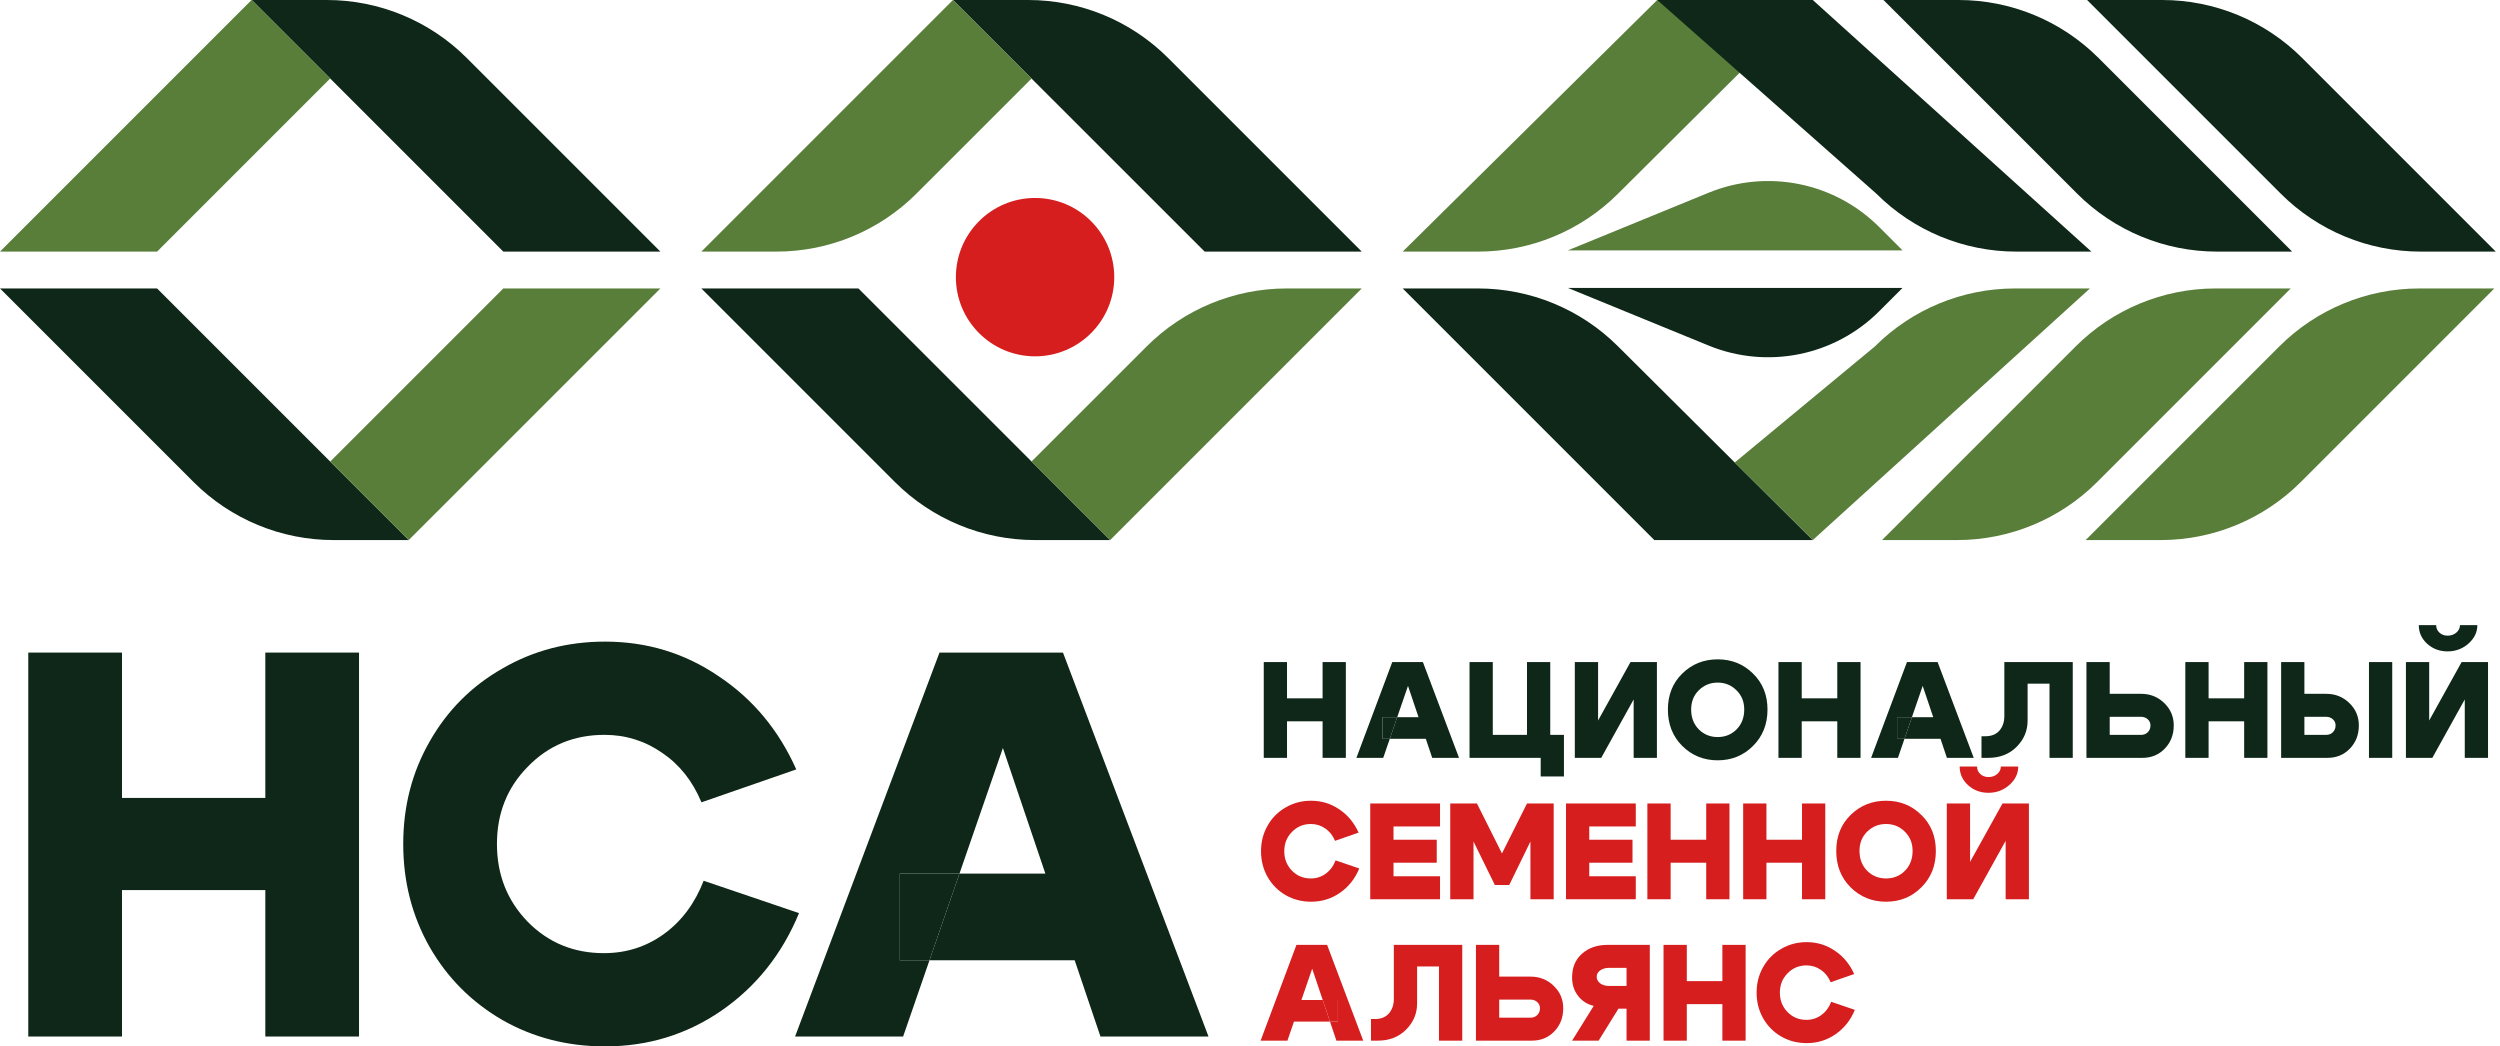
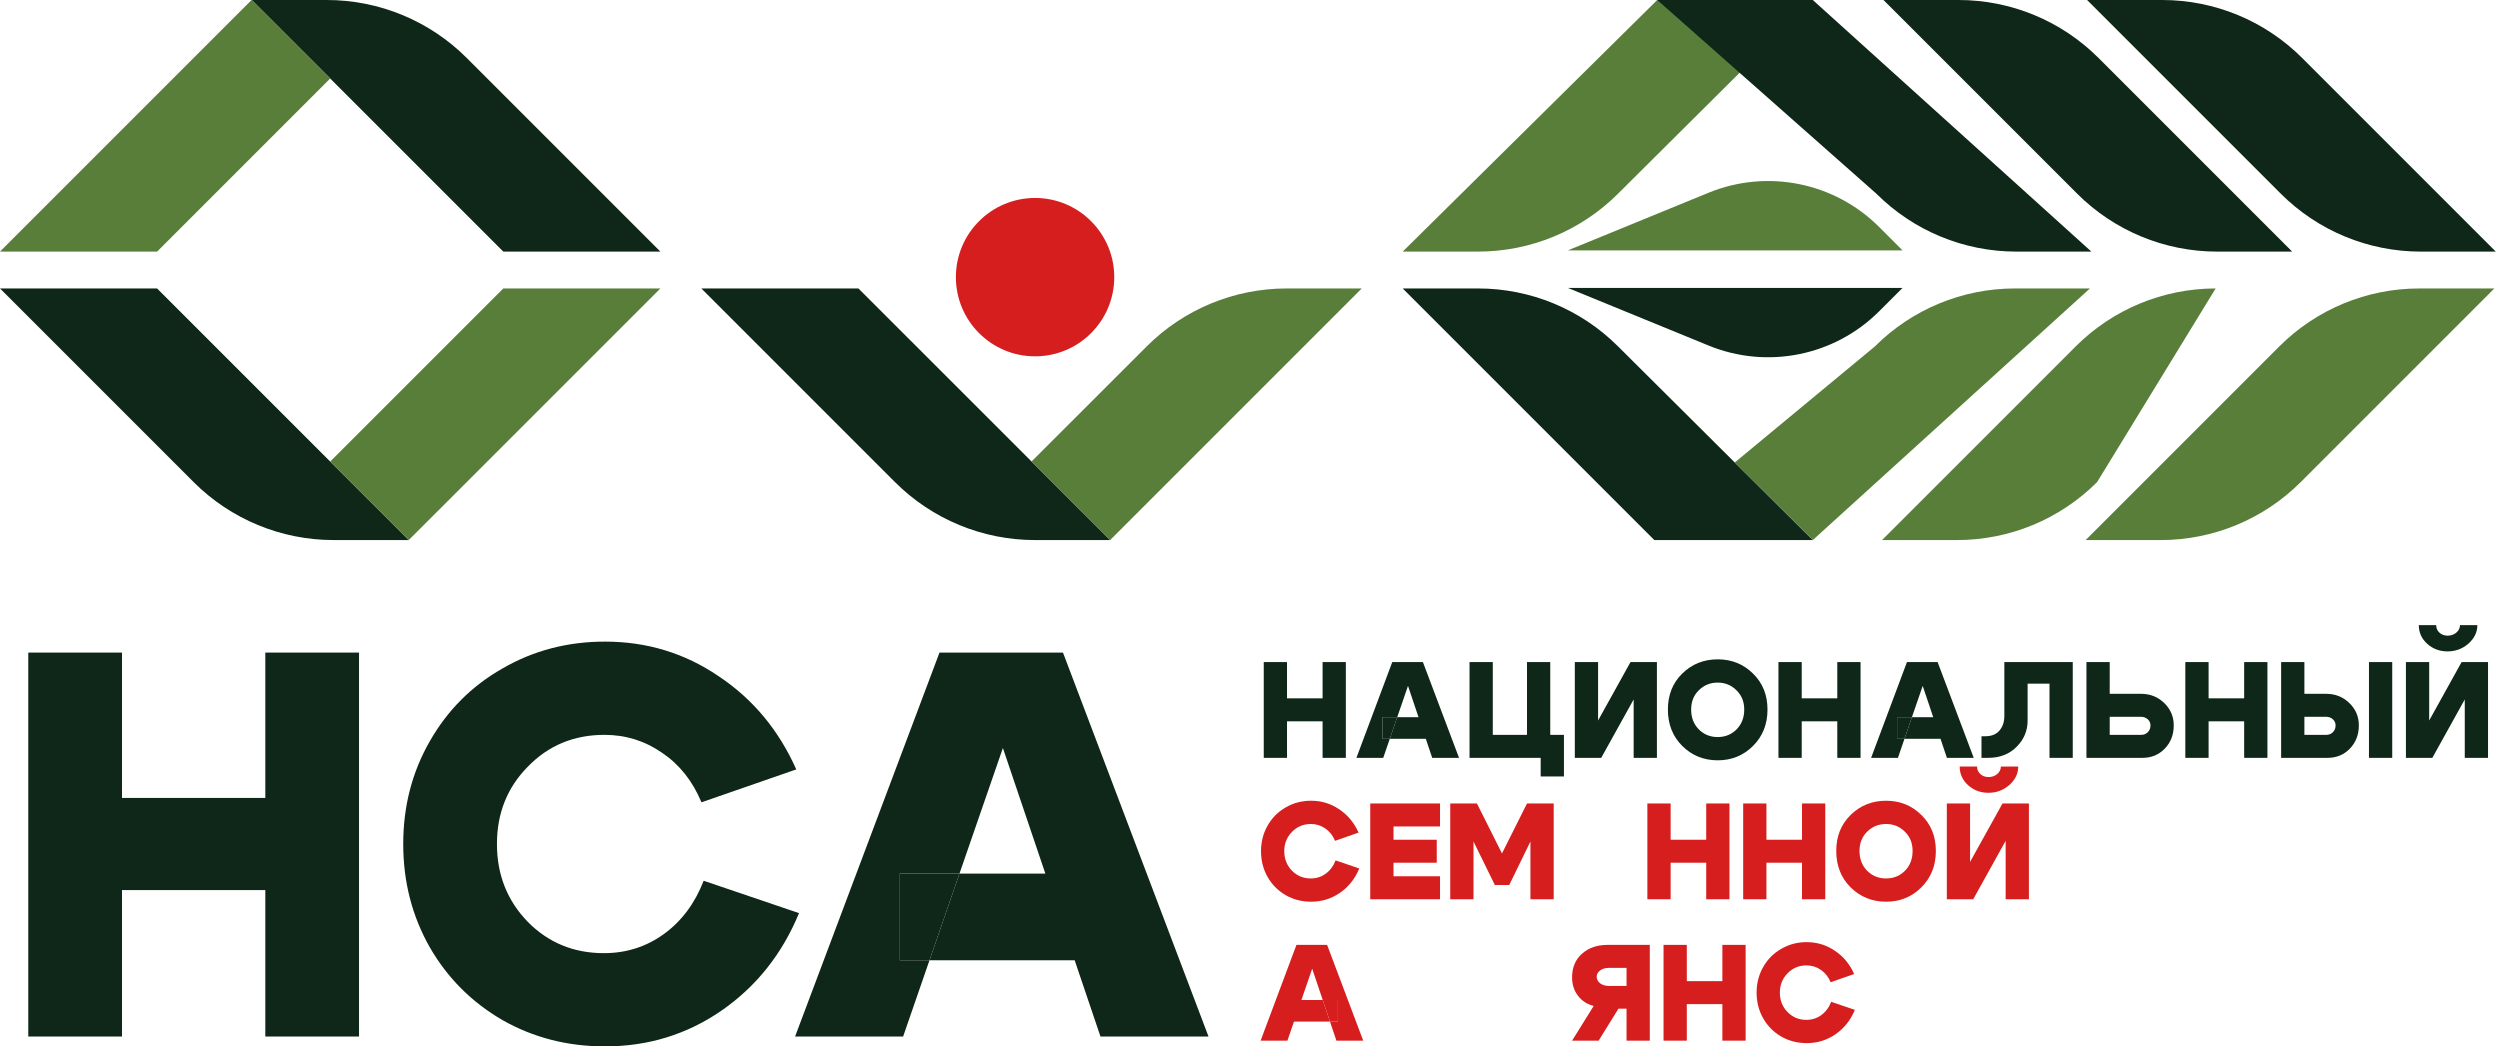
<svg xmlns="http://www.w3.org/2000/svg" width="442" height="185" viewBox="0 0 442 185" fill="none">
  <path d="M223.432 133.988V117.054H227.544V123.465H233.834V117.054H237.946V133.988H233.834V127.529H227.544V133.988H223.432Z" fill="#0E2718" />
  <path d="M274.085 129.924H276.504V137.278H272.392V133.988H259.812V117.054H263.925V129.924H269.973V117.054H274.085V129.924Z" fill="#0E2718" />
  <path d="M292.943 133.988H288.83V123.658L283.097 133.988H278.428V117.054H282.541V127.384L288.274 117.054H292.943V133.988Z" fill="#0E2718" />
  <path d="M298.995 125.449C298.995 126.868 299.447 128.037 300.35 128.956C301.253 129.859 302.366 130.311 303.688 130.311C305.01 130.311 306.123 129.859 307.026 128.956C307.93 128.037 308.381 126.868 308.381 125.449C308.381 124.062 307.921 122.925 307.002 122.038C306.099 121.135 304.994 120.683 303.688 120.683C302.382 120.683 301.269 121.135 300.35 122.038C299.447 122.925 298.995 124.062 298.995 125.449ZM294.883 125.449C294.883 122.868 295.729 120.748 297.423 119.086C299.132 117.409 301.221 116.571 303.688 116.571C306.155 116.571 308.236 117.409 309.929 119.086C311.639 120.748 312.493 122.868 312.493 125.449C312.493 128.045 311.639 130.19 309.929 131.883C308.236 133.577 306.155 134.423 303.688 134.423C301.221 134.423 299.132 133.577 297.423 131.883C295.729 130.19 294.883 128.045 294.883 125.449Z" fill="#0E2718" />
  <path d="M314.431 133.988V117.054H318.543V123.465H324.833V117.054H328.945V133.988H324.833V127.529H318.543V133.988H314.431Z" fill="#0E2718" />
  <path d="M351.029 130.166C352.094 130.166 352.916 129.835 353.497 129.174C354.077 128.497 354.368 127.642 354.368 126.61V117.054H366.463V133.988H362.351V120.877H358.48V127.432C358.48 129.206 357.827 130.746 356.521 132.053C355.23 133.343 353.561 133.988 351.513 133.988H350.328V130.166H351.029Z" fill="#0E2718" />
  <path d="M372.996 117.054V122.667H378.536C380.149 122.667 381.511 123.207 382.624 124.287C383.753 125.368 384.318 126.69 384.318 128.255C384.318 129.9 383.785 131.271 382.721 132.367C381.673 133.448 380.358 133.988 378.778 133.988H368.884V117.054H372.996ZM378.536 129.924C379.02 129.924 379.415 129.771 379.721 129.464C380.044 129.142 380.205 128.739 380.205 128.255C380.205 127.819 380.044 127.456 379.721 127.166C379.399 126.876 379.004 126.731 378.536 126.731H372.996V129.924H378.536Z" fill="#0E2718" />
  <path d="M386.365 133.988V117.054H390.478V123.465H396.768V117.054H400.88V133.988H396.768V127.529H390.478V133.988H386.365Z" fill="#0E2718" />
  <path d="M422.947 133.988H418.834V117.054H422.947V133.988ZM407.416 117.054V122.667H411.263C412.875 122.667 414.238 123.207 415.351 124.287C416.48 125.368 417.044 126.69 417.044 128.255C417.044 129.9 416.512 131.271 415.448 132.367C414.399 133.448 413.085 133.988 411.504 133.988H403.304V117.054H407.416ZM411.263 129.924C411.746 129.924 412.141 129.771 412.448 129.464C412.77 129.142 412.932 128.739 412.932 128.255C412.932 127.819 412.77 127.456 412.448 127.166C412.125 126.876 411.73 126.731 411.263 126.731H407.416V129.924H411.263Z" fill="#0E2718" />
  <path d="M432.722 115.167C431.319 115.167 430.118 114.716 429.118 113.813C428.134 112.91 427.642 111.813 427.642 110.523H430.715C430.715 111.055 430.908 111.499 431.295 111.853C431.682 112.208 432.166 112.386 432.747 112.386C433.343 112.386 433.851 112.208 434.271 111.853C434.706 111.482 434.924 111.039 434.924 110.523H437.996C437.996 111.765 437.472 112.853 436.424 113.789C435.375 114.708 434.142 115.167 432.722 115.167ZM439.883 133.988H435.771V123.658L430.037 133.988H425.368V117.054H429.481V127.384L435.214 117.054H439.883V133.988Z" fill="#0E2718" />
-   <path d="M370.768 85.232C364.205 91.795 355.302 95.483 346.02 95.483H332.745L366.977 61.251C373.541 54.687 382.443 51 391.726 51H405L370.768 85.232Z" fill="#587E39" />
+   <path d="M370.768 85.232C364.205 91.795 355.302 95.483 346.02 95.483H332.745L366.977 61.251C373.541 54.687 382.443 51 391.726 51L370.768 85.232Z" fill="#587E39" />
  <path d="M406.768 85.232C400.205 91.795 391.302 95.483 382.02 95.483H368.745L402.977 61.251C409.541 54.687 418.443 51 427.726 51H441L406.768 85.232Z" fill="#587E39" />
  <path d="M293.001 0L320.5 0L286.011 34.3C279.453 40.822 270.58 44.483 261.33 44.483H248L293.001 0Z" fill="#587E39" />
  <path d="M292.483 95.483L320.5 95.483L306.704 81.767L286.011 61.185C279.453 54.662 270.579 51 261.329 51H248L292.483 95.483Z" fill="#0E2718" />
  <path d="M34.232 85.232C40.795 91.795 49.698 95.483 58.98 95.483H72.264L58.381 81.603L27.772 51H0L34.232 85.232Z" fill="#0E2718" />
  <path d="M158.232 85.232C164.795 91.795 173.698 95.483 182.98 95.483H196.272L182.378 81.594L151.772 51H124L158.232 85.232Z" fill="#0E2718" />
  <path d="M320.5 0L293.001 0L331.732 34.232C338.296 40.795 347.198 44.483 356.48 44.483H369.755L320.5 0Z" fill="#0E2718" />
  <path d="M371.023 10.251C364.459 3.688 355.557 1.90735e-06 346.274 0H333L367.232 34.232C373.795 40.795 382.698 44.483 391.98 44.483H405.255L371.023 10.251Z" fill="#0E2718" />
  <path d="M407.023 10.251C400.459 3.688 391.557 1.90735e-06 382.274 0H369L403.232 34.232C409.795 40.795 418.698 44.483 427.98 44.483H441.255L407.023 10.251Z" fill="#0E2718" />
  <path d="M82.524 10.252C75.96 3.688 67.058 0 57.775 0L44.501 0L58.378 13.877L88.984 44.483H116.755L82.524 10.252Z" fill="#0E2718" />
  <path d="M196.272 95.483L240.755 51H227.477C218.197 51 209.297 54.685 202.733 61.246L182.378 81.594L196.272 95.483Z" fill="#587E39" />
-   <path d="M206.524 10.252C199.96 3.688 191.058 0 181.775 0H168.483L182.378 13.89L212.984 44.483H240.755L206.524 10.252Z" fill="#0E2718" />
-   <path d="M168.483 0L124 44.483H137.278C146.558 44.483 155.459 40.798 162.022 34.237L182.378 13.89L168.483 0Z" fill="#587E39" />
  <path d="M320.5 95.483L369.5 51H356.226C346.943 51 338.041 54.687 331.477 61.251L306.704 81.767L320.5 95.483Z" fill="#587E39" />
  <path d="M72.264 95.483L116.755 51H88.984L58.381 81.603L72.264 95.483Z" fill="#587E39" />
  <path d="M44.501 0H44.483L0 44.483H27.772L58.378 13.877L44.501 0Z" fill="#587E39" />
  <path d="M5 183.258V115.376H21.568V141.074H46.908V115.376H63.476V183.258H46.908V157.366H21.568V183.258H5Z" fill="#0E2718" />
  <path d="M75.97 167.451C72.851 161.956 71.292 155.879 71.292 149.22C71.292 142.561 72.851 136.517 75.97 131.086C79.089 125.591 83.377 121.292 88.835 118.189C94.293 115.021 100.335 113.437 106.962 113.437C114.369 113.437 121.062 115.473 127.039 119.546C133.082 123.555 137.662 129.05 140.781 136.032L124.018 141.85C122.458 138.101 120.152 135.191 117.098 133.123C114.044 130.989 110.633 129.922 106.865 129.922C101.472 129.922 96.956 131.797 93.318 135.547C89.679 139.232 87.86 143.79 87.86 149.22C87.86 154.651 89.679 159.241 93.318 162.99C96.956 166.675 101.44 168.518 106.767 168.518C110.731 168.518 114.272 167.387 117.391 165.124C120.509 162.861 122.848 159.726 124.408 155.717L141.268 161.439C138.28 168.68 133.699 174.433 127.526 178.7C121.419 182.902 114.564 185.003 106.962 185.003C100.335 185.003 94.293 183.452 88.835 180.349C83.377 177.181 79.089 172.882 75.97 167.451Z" fill="#0E2718" />
  <path fill-rule="evenodd" clip-rule="evenodd" d="M332.242 40.14L336.367 44.266L277.192 44.266L302.08 34.076C312.438 29.836 324.328 32.227 332.242 40.14Z" fill="#587E39" />
  <path fill-rule="evenodd" clip-rule="evenodd" d="M332.242 55.028L336.367 50.903L277.192 50.903L302.08 61.092C312.438 65.332 324.328 62.942 332.242 55.028Z" fill="#0E2718" />
  <path fill-rule="evenodd" clip-rule="evenodd" d="M184.821 154.457H169.631L177.311 132.25L184.821 154.457ZM190.003 169.779L194.562 183.258H213.664L187.934 115.376H166.103L140.569 183.258H159.671L164.332 169.779H190.003ZM164.332 169.779H159.086V154.457H169.631L164.332 169.779Z" fill="#0E2718" />
  <path d="M159.086 154.457V169.779H164.332L169.631 154.457H159.086Z" fill="#0E2718" />
  <path d="M183 63C175.268 63 169 56.732 169 49C169 41.268 175.268 35 183 35C190.732 35 197 41.268 197 49C197 56.732 190.732 63 183 63Z" fill="#D71E1E" />
  <path fill-rule="evenodd" clip-rule="evenodd" d="M250.798 126.803H247.027L248.934 121.264L250.798 126.803ZM252.084 130.625L253.215 133.988H257.957L251.57 117.054H246.152L239.814 133.988H244.555L245.712 130.625H252.084ZM245.712 130.625H244.41V126.803H247.027L245.712 130.625Z" fill="#0E2718" />
  <path d="M244.41 126.803V130.625H245.712L247.027 126.803H244.41Z" fill="#0E2718" />
  <path fill-rule="evenodd" clip-rule="evenodd" d="M341.797 126.803H338.026L339.933 121.264L341.797 126.803ZM343.083 130.625L344.214 133.988H348.956L342.569 117.054H337.151L330.813 133.988H335.554L336.711 130.625H343.083ZM336.711 130.625H335.409V126.803H338.026L336.711 130.625Z" fill="#0E2718" />
  <path d="M335.409 126.803V130.625H336.711L338.026 126.803H335.409Z" fill="#0E2718" />
  <path d="M224.109 155.044C223.335 153.674 222.948 152.158 222.948 150.497C222.948 148.835 223.335 147.328 224.109 145.973C224.883 144.602 225.947 143.53 227.302 142.756C228.657 141.965 230.156 141.57 231.801 141.57C233.64 141.57 235.301 142.078 236.785 143.094C238.285 144.094 239.422 145.465 240.196 147.207L236.035 148.658C235.648 147.723 235.075 146.997 234.317 146.481C233.559 145.949 232.713 145.683 231.777 145.683C230.439 145.683 229.318 146.15 228.415 147.086C227.512 148.005 227.06 149.142 227.06 150.497C227.06 151.851 227.512 152.996 228.415 153.932C229.318 154.851 230.431 155.311 231.753 155.311C232.737 155.311 233.616 155.028 234.39 154.464C235.164 153.899 235.745 153.117 236.132 152.117L240.317 153.545C239.575 155.351 238.438 156.786 236.906 157.851C235.39 158.899 233.688 159.423 231.801 159.423C230.156 159.423 228.657 159.036 227.302 158.262C225.947 157.472 224.883 156.399 224.109 155.044Z" fill="#D71E1E" />
  <path d="M246.372 148.465H254.016V152.529H246.372V154.924H254.597V158.988H242.26V142.054H254.597V146.118H246.372V148.465Z" fill="#D71E1E" />
  <path d="M256.405 158.988V142.054H261.122L265.549 150.884L269.976 142.054H274.693V158.988H270.58V148.779L266.831 156.472H264.291L260.517 148.779V158.988H256.405Z" fill="#D71E1E" />
-   <path d="M280.981 148.465H288.625V152.529H280.981V154.924H289.206V158.988H276.869V142.054H289.206V146.118H280.981V148.465Z" fill="#D71E1E" />
  <path d="M291.255 158.988V142.054H295.368V148.465H301.658V142.054H305.77V158.988H301.658V152.529H295.368V158.988H291.255Z" fill="#D71E1E" />
  <path d="M308.194 158.988V142.054H312.306V148.465H318.596V142.054H322.708V158.988H318.596V152.529H312.306V158.988H308.194Z" fill="#D71E1E" />
  <path d="M328.761 150.448C328.761 151.867 329.212 153.037 330.115 153.956C331.019 154.859 332.131 155.311 333.454 155.311C334.776 155.311 335.889 154.859 336.792 153.956C337.695 153.037 338.147 151.867 338.147 150.448C338.147 149.061 337.687 147.924 336.768 147.037C335.865 146.134 334.76 145.683 333.454 145.683C332.147 145.683 331.035 146.134 330.115 147.037C329.212 147.924 328.761 149.061 328.761 150.448ZM324.648 150.448C324.648 147.868 325.495 145.747 327.188 144.086C328.898 142.409 330.986 141.57 333.454 141.57C335.921 141.57 338.002 142.409 339.695 144.086C341.404 145.747 342.259 147.868 342.259 150.448C342.259 153.045 341.404 155.19 339.695 156.883C338.002 158.576 335.921 159.423 333.454 159.423C330.986 159.423 328.898 158.576 327.188 156.883C325.495 155.19 324.648 153.045 324.648 150.448Z" fill="#D71E1E" />
  <path d="M351.551 140.167C350.147 140.167 348.946 139.716 347.946 138.812C346.962 137.909 346.47 136.813 346.47 135.522H349.543C349.543 136.055 349.736 136.498 350.123 136.853C350.51 137.208 350.994 137.385 351.575 137.385C352.171 137.385 352.679 137.208 353.099 136.853C353.534 136.482 353.752 136.039 353.752 135.522H356.824C356.824 136.764 356.3 137.853 355.252 138.788C354.203 139.707 352.97 140.167 351.551 140.167ZM358.711 158.988H354.599V148.658L348.865 158.988H344.197V142.054H348.309V152.383L354.042 142.054H358.711V158.988Z" fill="#D71E1E" />
-   <path d="M243.092 180.165C244.156 180.165 244.978 179.835 245.559 179.174C246.14 178.496 246.43 177.641 246.43 176.609V167.054H258.525V183.988H254.413V170.876H250.542V177.432C250.542 179.206 249.889 180.746 248.583 182.052C247.293 183.342 245.624 183.988 243.575 183.988H242.39V180.165H243.092Z" fill="#D71E1E" />
-   <path d="M265.059 167.054V172.666H270.598C272.211 172.666 273.574 173.207 274.686 174.287C275.815 175.368 276.38 176.69 276.38 178.254C276.38 179.899 275.848 181.27 274.783 182.367C273.735 183.447 272.421 183.988 270.84 183.988H260.946V167.054H265.059ZM270.598 179.924C271.082 179.924 271.477 179.77 271.784 179.464C272.106 179.141 272.267 178.738 272.267 178.254C272.267 177.819 272.106 177.456 271.784 177.166C271.461 176.875 271.066 176.73 270.598 176.73H265.059V179.924H270.598Z" fill="#D71E1E" />
  <path d="M284.451 171.118C283.838 171.118 283.322 171.271 282.903 171.578C282.5 171.868 282.298 172.239 282.298 172.69C282.298 173.142 282.5 173.529 282.903 173.852C283.322 174.158 283.838 174.311 284.451 174.311H287.572V171.118H284.451ZM281.766 177.843C280.621 177.569 279.694 176.972 278.984 176.053C278.291 175.134 277.944 174.053 277.944 172.811C277.944 171.054 278.525 169.659 279.686 168.626C280.863 167.578 282.371 167.054 284.209 167.054H291.684V183.988H287.572V178.327H286.145L282.637 183.988H277.944L281.766 177.843Z" fill="#D71E1E" />
  <path d="M294.114 183.988V167.054H298.226V173.465H304.516V167.054H308.628V183.988H304.516V177.529H298.226V183.988H294.114Z" fill="#D71E1E" />
  <path d="M311.73 180.044C310.956 178.674 310.568 177.158 310.568 175.497C310.568 173.835 310.956 172.328 311.73 170.973C312.504 169.602 313.568 168.53 314.923 167.756C316.277 166.965 317.777 166.57 319.422 166.57C321.261 166.57 322.922 167.078 324.406 168.094C325.905 169.094 327.042 170.465 327.817 172.207L323.656 173.658C323.269 172.723 322.696 171.997 321.938 171.481C321.18 170.949 320.333 170.683 319.398 170.683C318.06 170.683 316.939 171.15 316.036 172.086C315.132 173.005 314.681 174.142 314.681 175.497C314.681 176.851 315.132 177.996 316.036 178.932C316.939 179.851 318.051 180.311 319.374 180.311C320.358 180.311 321.237 180.028 322.011 179.464C322.785 178.899 323.365 178.117 323.752 177.117L327.937 178.545C327.196 180.351 326.059 181.786 324.527 182.851C323.011 183.899 321.309 184.423 319.422 184.423C317.777 184.423 316.277 184.036 314.923 183.262C313.568 182.472 312.504 181.399 311.73 180.044Z" fill="#D71E1E" />
  <path fill-rule="evenodd" clip-rule="evenodd" d="M228.773 180.625L227.616 183.988H222.875L229.213 167.054H234.632L241.018 183.988H236.277L235.145 180.625H236.543V176.803H233.859L231.995 171.263L230.089 176.803H233.859L235.145 180.625H228.773Z" fill="#D71E1E" />
  <path d="M236.543 180.625V176.803H233.859L235.145 180.625H236.543Z" fill="#D71E1E" />
</svg>